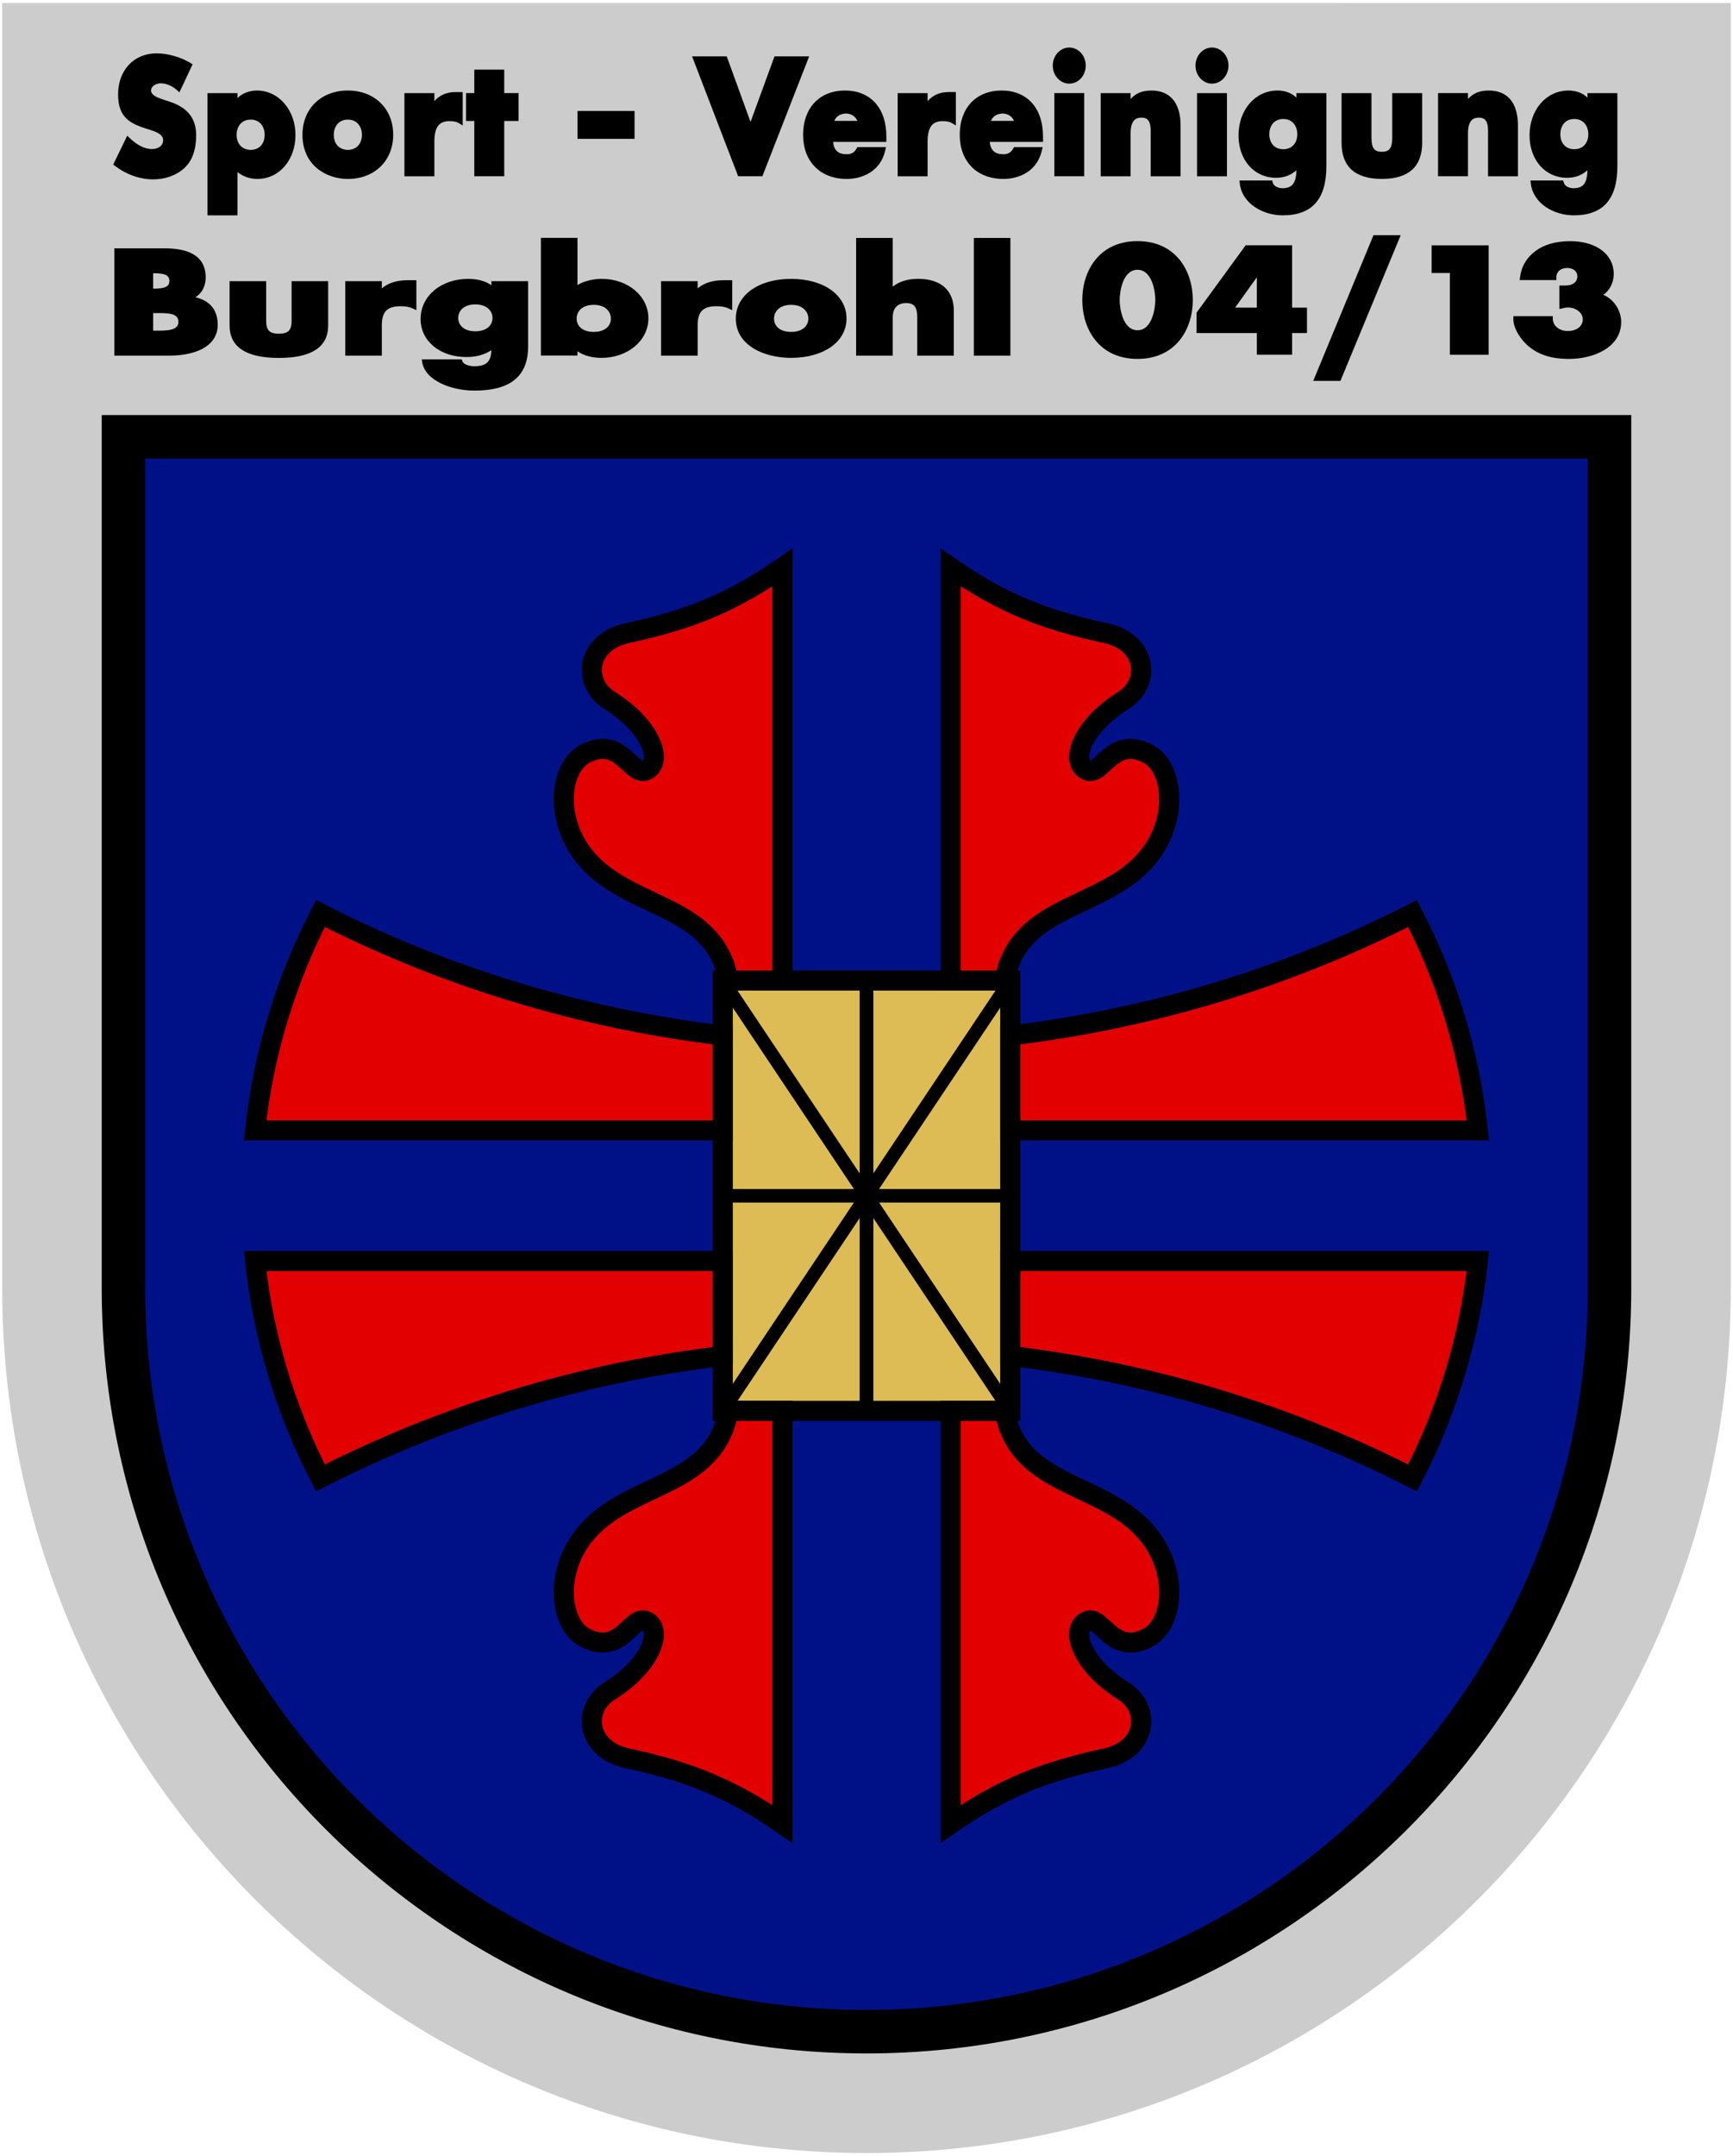
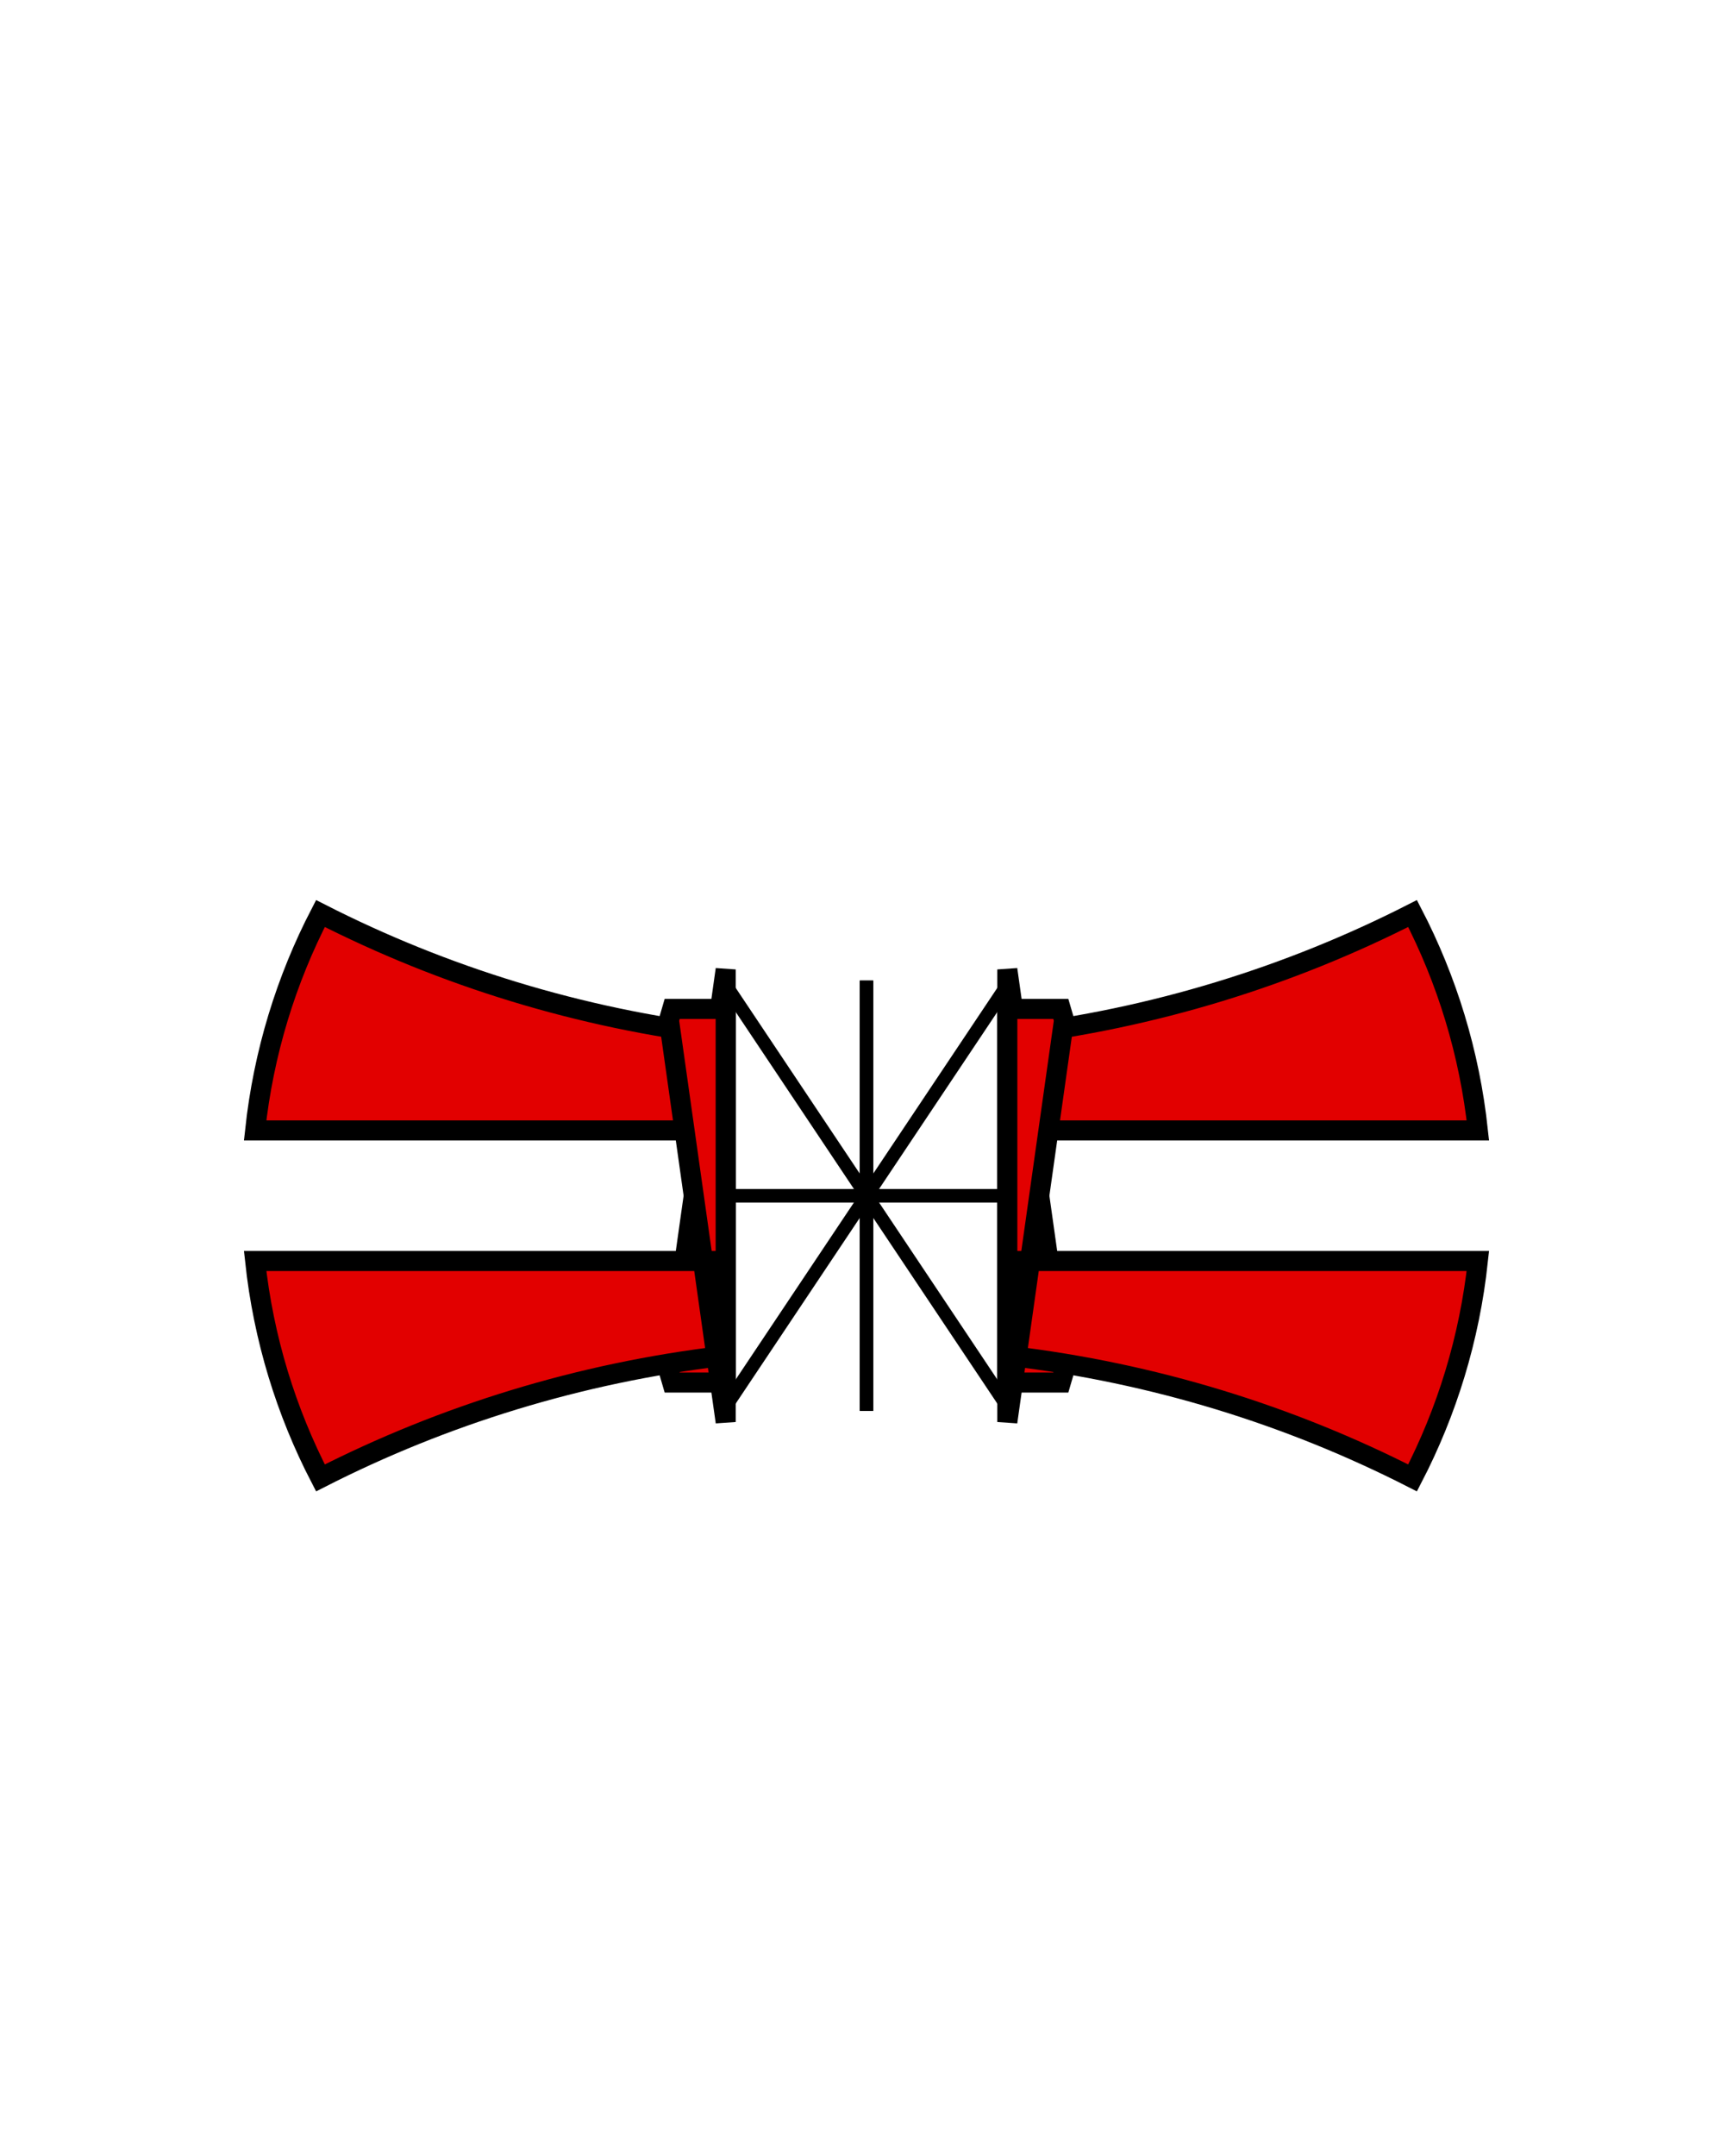
<svg xmlns="http://www.w3.org/2000/svg" xmlns:xlink="http://www.w3.org/1999/xlink" height="644" width="518">
-   <path d="m0.656 0.906v383.84c0 142.68 115.66 258.34 258.34 258.34 142.67 0 258.34-115.66 258.34-258.34v-383.84l-516.68-0.004z" fill="#ccc" />
-   <path d="m36.906 130.47v254.28c0 122.67 99.424 222.09 222.09 222.09 122.66 0 222.09-99.42 222.09-222.09v-254.28h-444.18z" stroke="#000" stroke-width="13" fill="#018" />
-   <path d="m372.33 73.266-14.67 20.125v6.093h18.01v6.466h10.55v-6.466h4.44v-7.593h-4.44v-18.625h-13.89zm3.34 9.562v9.063h-6.5l6.5-9.063zm-35.67-10.812c-11.41 0-16.5 8.84-16.5 17.593 0 8.754 5.09 17.591 16.5 17.591s16.53-8.837 16.53-17.591c0-8.753-5.12-17.593-16.53-17.593zm0 8.562c4.37 0 5.33 6.498 5.33 9 0 2.526-0.96 9.063-5.33 9.063-4.38 0-5.33-6.537-5.33-9.063 0-2.502 0.95-9 5.33-9zm52.53 33.192h8.13l18.01-43.523h-8.13l-18.01 43.523zm86.72-25.701c1.96-1.423 3.1-3.671 3.1-6.259 0-5.848-5.24-9.777-13.03-9.777-4.16 0-7.71 0.994-10.27 2.874-2.73 2.006-4.32 4.697-4.72 7.998l-0.1 0.749h10.98l-0.02-0.694c-0.02-0.883 0.31-1.661 0.95-2.19 0.57-0.477 1.35-0.729 2.27-0.729 1.84 0 3.07 0.995 3.07 2.476 0 1.706-1.35 2.766-3.52 2.766h-1.85v7.014l1.05-0.235c0.52-0.115 1.01-0.225 1.5-0.225 2.41 0 4.44 1.609 4.44 3.514 0 2.102-1.8 3.515-4.49 3.515-2.6 0-4.48-1.583-4.48-3.764v-0.681h-11.76l-0.02 0.661c-0.11 3.025 2.3 6.468 4.59 8.388 3.01 2.51 6.93 3.74 11.98 3.74 7.54 0 15.66-3.47 15.66-11.069 0-3.018-1.86-6.6-5.33-8.072zm-51.33-6.534h5.46v24.425h11.58v-32.681h-17.04v8.256zm-393.75-7.363v32.058h16.208c9.222 0 14.698-3.44 14.698-9.214 0-4.369-2.289-7.212-6.648-8.219 2.014-1.345 3.054-3.319 3.054-5.969 0-5.742-4.135-8.656-12.254-8.656h-15.058zm11.608 7.437c3.144 0.009 4.851 0.399 4.851 2.313 0 1.66-1.282 2.282-4.564 2.281h-0.287v-4.594zm0 11.907h1.94c3.571 0 5.607 0.412 5.607 2.656 0 1.113-0.6 1.821-1.977 2.219-1.303 0.376-3.037 0.375-4.528 0.375h-1.042v-5.25zm41.376 2.298c0 2.847-0.994 3.855-3.797 3.855-2.804 0-3.798-1.008-3.798-3.855v-11.831h-10.932v13.257c0 6.42 4.956 9.67 14.73 9.67 9.773 0 14.729-3.25 14.729-9.67v-13.257h-10.932v11.831zm26.974-9.681v-2.15h-10.93v22.237h10.93v-9.102c0-4.011 1.62-5.647 5.58-5.647 1.29 0 2.39 0.103 3.51 0.607l1.24 0.557v-8.937h-2.61c-3.22-0.001-5.84 0.834-7.72 2.435zm25.82-2.836c-8.11 0-14.23 5.13-14.23 11.969 0 6.574 5.74 11.374 13.69 11.374 2.92 0 5.26-0.63 7.47-2.03-0.12 3.49-1.57 4.78-5.13 4.78-0.79 0-1.6-0.14-2.27-0.41-0.47-0.19-1.08-0.53-1.29-1.15l-0.18-0.5h-11.93l0.1 0.75c0.83 5.57 8.68 8.59 15.67 8.59 10.74 0 16-4.32 16-13.15v-19.536h-10.97v1.219c-1.77-1.254-4.12-1.906-6.93-1.906zm2.12 7.625c3.54 0 5.14 2.012 5.14 4.031 0 2.44-2.03 4-5.14 4s-5.1-1.559-5.1-4c0-2.019 1.56-4.031 5.1-4.031zm19.62-19.875v35.153h10.92v-1.28c1.79 1.27 4.36 1.97 7.19 1.97 7.86 0 14.01-5.18 14.01-11.812 0-6.611-6.1-11.781-13.9-11.781-2.71 0-5.34 0.656-7.3 1.844v-14.094h-10.92zm15.77 20c3.54 0 5.14 2.074 5.14 4.094 0 2.44-2.03 4-5.14 4s-5.1-1.559-5.1-4c0-2.02 1.56-4.094 5.1-4.094zm31.07-4.915v-2.149h-10.93v22.237h10.93v-9.102c0-4.011 1.62-5.647 5.58-5.647 1.29 0 2.39 0.103 3.51 0.607l1.24 0.557v-8.937h-2.61c-3.22-0.001-5.84 0.834-7.72 2.434zm27.94-2.835c-9.76 0-16.53 4.877-16.53 11.844 0 8.099 8.55 11.749 16.53 11.749 9.75 0 16.56-4.81 16.56-11.749 0-6.967-6.81-11.844-16.56-11.844zm0 7.75c3.53 0 5.14 2.074 5.14 4.094 0 2.44-2.03 4-5.14 4-3.12 0-5.11-1.559-5.11-4 0-2.02 1.57-4.094 5.11-4.094zm37.98-7.757c-3.11 0-5.57 0.746-7.62 2.33v-14.554h-10.93v35.154h10.93v-11.384c0-1.607 0.52-4.303 4-4.303 2.44 0 3.34 1.167 3.34 4.303v11.384h10.93v-13.462c0-6.017-3.88-9.468-10.65-9.468zm16.63 22.93h10.93v-35.154h-10.93v35.154zm177.73-79.18c-6.63 0-11.62 5.764-11.62 13.406 0 7.345 4.7 12.656 11.2 12.656 2.39 0 4.3-0.681 6.11-2.25-0.1 3.897-1.29 5.375-4.2 5.375-0.64 0-1.31-0.172-1.86-0.469-0.38-0.212-0.88-0.614-1.05-1.312l-0.15-0.531h-9.77l0.09 0.812c0.67 6.224 7.11 9.594 12.83 9.594 8.77 0 13.05-4.811 13.05-14.688v-21.812h-8.94v1.344c-1.45-1.403-3.39-2.125-5.69-2.125zm1.75 8.5c2.89 0 4.2 2.274 4.2 4.531 0 2.727-1.66 4.5-4.2 4.5-2.55 0-4.17-1.772-4.17-4.5 0-2.258 1.27-4.531 4.17-4.531zm-25.55-8.501c-2.7 0-4.65 0.774-6.23 2.534v-1.76h-8.94v24.85h8.94v-12.857c0-4.188 1.87-4.672 3.27-4.672 0.87 0 1.5 0.229 1.92 0.701 0.85 0.939 0.83 2.813 0.82 4.182l-0.01 12.647h8.94v-15.18c0-6.736-3.09-10.445-8.71-10.445zm-19.92 15.589v-14.815h-8.94v13.222c0 3.181-0.81 4.308-3.11 4.308-2.29 0-3.1-1.127-3.1-4.308v-13.222h-8.94v14.815c0 7.172 4.05 10.809 12.05 10.809 7.99 0 12.04-3.636 12.04-10.809zm-43.26-15.588c-6.63 0-11.63 5.764-11.63 13.406 0 7.345 4.7 12.656 11.2 12.656 2.39 0 4.31-0.681 6.11-2.25-0.1 3.897-1.28 5.375-4.2 5.375-0.63 0-1.31-0.172-1.85-0.469-0.39-0.212-0.88-0.614-1.06-1.312l-0.14-0.531h-9.77l0.08 0.812c0.68 6.224 7.12 9.594 12.83 9.594 8.78 0 13.06-4.811 13.06-14.688v-21.812h-8.95v1.344c-1.45-1.402-3.38-2.125-5.68-2.125zm1.74 8.5c2.89 0 4.2 2.274 4.2 4.531 0 2.727-1.65 4.5-4.2 4.5-2.54 0-4.17-1.772-4.17-4.5 0-2.258 1.28-4.531 4.17-4.531zm-25.77 17.123h8.94v-24.85h-8.94v24.85zm4.47-27.683c2.72 0 4.93-2.418 4.93-5.39 0-2.973-2.21-5.391-4.93-5.391s-4.93 2.418-4.93 5.391c0 2.972 2.21 5.39 4.93 5.39zm-19.14 10.854c0.85 0.939 0.83 2.813 0.81 4.182v12.647h8.94v-15.18c0-6.735-3.1-10.444-8.72-10.444-2.69 0-4.64 0.774-6.22 2.534v-1.76h-8.94v24.85h8.94v-12.857c0-4.188 1.86-4.672 3.27-4.672 0.86-0.001 1.49 0.229 1.92 0.7zm-23.52-21.635c-2.72 0-4.93 2.418-4.93 5.391 0 2.972 2.21 5.39 4.93 5.39s4.93-2.418 4.93-5.39c0-2.973-2.21-5.391-4.93-5.391zm-4.47 38.464h8.94v-24.85h-8.94v24.85zm-15.75-25.623c-7.6 0-12.52 5.186-12.52 13.218 0 8.004 5.14 13.188 13.06 13.188 4.66 0 10.13-2.264 11.51-8.594l0.2-0.906h-8.54l-0.2 0.344c-0.67 1.242-1.57 1.781-3.03 1.781-2.49 0-3.81-1.201-4.03-3.688h15.92v-1.625c0-8.465-4.74-13.718-12.37-13.718zm0.37 6.875c1.48 0 2.77 0.874 3.34 2.187h-6.91c0.59-1.391 1.87-2.187 3.57-2.187zm-22.5 8.577c0-4.482 1.32-6.311 4.56-6.311 1.06 0 1.95 0.116 2.87 0.679l1.02 0.623v-9.988h-2.14c-2.63 0-4.78 0.933-6.31 2.723v-2.404h-8.94v24.85h8.94v-10.172zm-24.69-15.452c-7.6 0-12.52 5.186-12.52 13.218 0 8.004 5.14 13.188 13.06 13.188 4.66 0 10.12-2.264 11.51-8.594l0.2-0.906h-8.54l-0.2 0.344c-0.67 1.242-1.57 1.781-3.03 1.781-2.5 0-3.81-1.201-4.03-3.688h15.92v-1.625c0-8.465-4.74-13.718-12.37-13.718zm0.37 6.875c1.48 0 2.77 0.875 3.34 2.187h-6.91c0.59-1.391 1.88-2.187 3.57-2.187zm-25.07 18.748 13.99-35.823h-10.36l-7.16 19.583-7.11-19.583h-10.36l13.77 35.823h7.23zm-38.2-19.523h-17.05v8.322h17.05v-8.322zm-38.95-12.339h-8.95v7.012h-2.46v8.322h2.46v16.528h8.95v-16.528h4.29v-8.322h-4.29v-7.012zm-20.89 21.691c0-4.482 1.33-6.311 4.57-6.311 1.07 0 1.96 0.116 2.88 0.679l1.02 0.623v-9.988h-2.14c-2.64 0-4.79 0.933-6.32 2.722v-2.403h-8.96v24.85h8.96v-10.172zm-25.86-15.452c-7.985 0-13.561 5.433-13.561 13.218 0 9.053 7.029 13.188 13.561 13.188 7.99 0 13.56-5.43 13.56-13.188 0-7.785-5.57-13.218-13.56-13.218zm0 8.687c2.9 0 4.21 2.274 4.21 4.531 0 2.727-1.66 4.5-4.21 4.5s-4.205-1.772-4.205-4.5c0-2.257 1.305-4.531 4.205-4.531zm-27.123-8.687c-2.306 0-4.391 0.81-5.866 2.25v-1.469h-8.955v36.5h8.955v-12.938c1.59 1.312 3.685 2.063 5.952 2.063 6.497 0 11.387-5.639 11.387-13.125 0-7.44-5.035-13.281-11.473-13.281zm-1.917 8.687c2.898 0 4.177 2.274 4.177 4.531 0 2.727-1.628 4.5-4.177 4.5-2.548 0-4.206-1.772-4.206-4.5 0-2.257 1.308-4.531 4.206-4.531zm-29.151 17.847c-3.966 0-8.03-1.438-11.439-4.051l-0.496-0.378 4.191-8.609 0.648 0.622c2.364 2.266 4.589 3.367 6.804 3.367 1.217 0 3.277-0.572 3.277-2.715 0-1.821-2.632-2.632-4.205-3.117l-0.26-0.08c-5.27-1.639-9.001-3.345-9.001-10.417 0-7.222 4.739-12.266 11.522-12.266 3.318 0 7.312 1.146 10.176 2.92l0.571 0.353-3.941 8.387-0.656-0.597c-1.489-1.357-3.259-2.104-4.981-2.104-1.182 0-2.82 0.738-2.82 2.123 0 1.341 1.551 2.002 3.14 2.563l2.085 0.683c3.536 1.14 8.241 3.428 8.241 10.094 0 4.359-1.175 7.661-3.492 9.812-2.376 2.199-5.701 3.41-9.364 3.41z" />
-   <path stroke="#000" stroke-width="6" d="m216.04 292.88h85.93v128.54h-85.93z" fill="#db5" />
  <use xlink:href="#b" transform="matrix(-1 0 0 1 518 0)" />
  <g id="b">
    <path stroke="#000" stroke-width="4" d="m259 292.88v128.54m-42.96-64.27h85.93m-85.93 64.27 85.93-128.54" />
-     <path id="a" stroke="#000" stroke-width="6" fill="#e20000" d="m441.74 337.65c-2.49-23.15-9.26-45.01-19.52-64.79-36.87 18.78-77.41 31.34-120.25 36.43v28.36zm-140.65-48.09c5.62-19.3 29.07-18.61 41.41-32.78 10.19-11.7 8.19-27.68 0.67-31.62-10.86-5.7-13.83 7.05-18.37 4.9-5.01-2.38-1.67-12.97 11.02-20.87 8.22-5.12 7.14-17.4-5.34-20.09-18.27-3.93-30.87-8.89-46.35-19.61v123.39h15.99c0.35-1.19 0.68-2.32 0.97-3.32z" />
+     <path id="a" stroke="#000" stroke-width="6" fill="#e20000" d="m441.74 337.65c-2.49-23.15-9.26-45.01-19.52-64.79-36.87 18.78-77.41 31.34-120.25 36.43v28.36zm-140.65-48.09v123.39h15.99c0.35-1.19 0.68-2.32 0.97-3.32z" />
    <use xlink:href="#a" transform="matrix(1 0 0 -1 0 714.3)" />
  </g>
</svg>